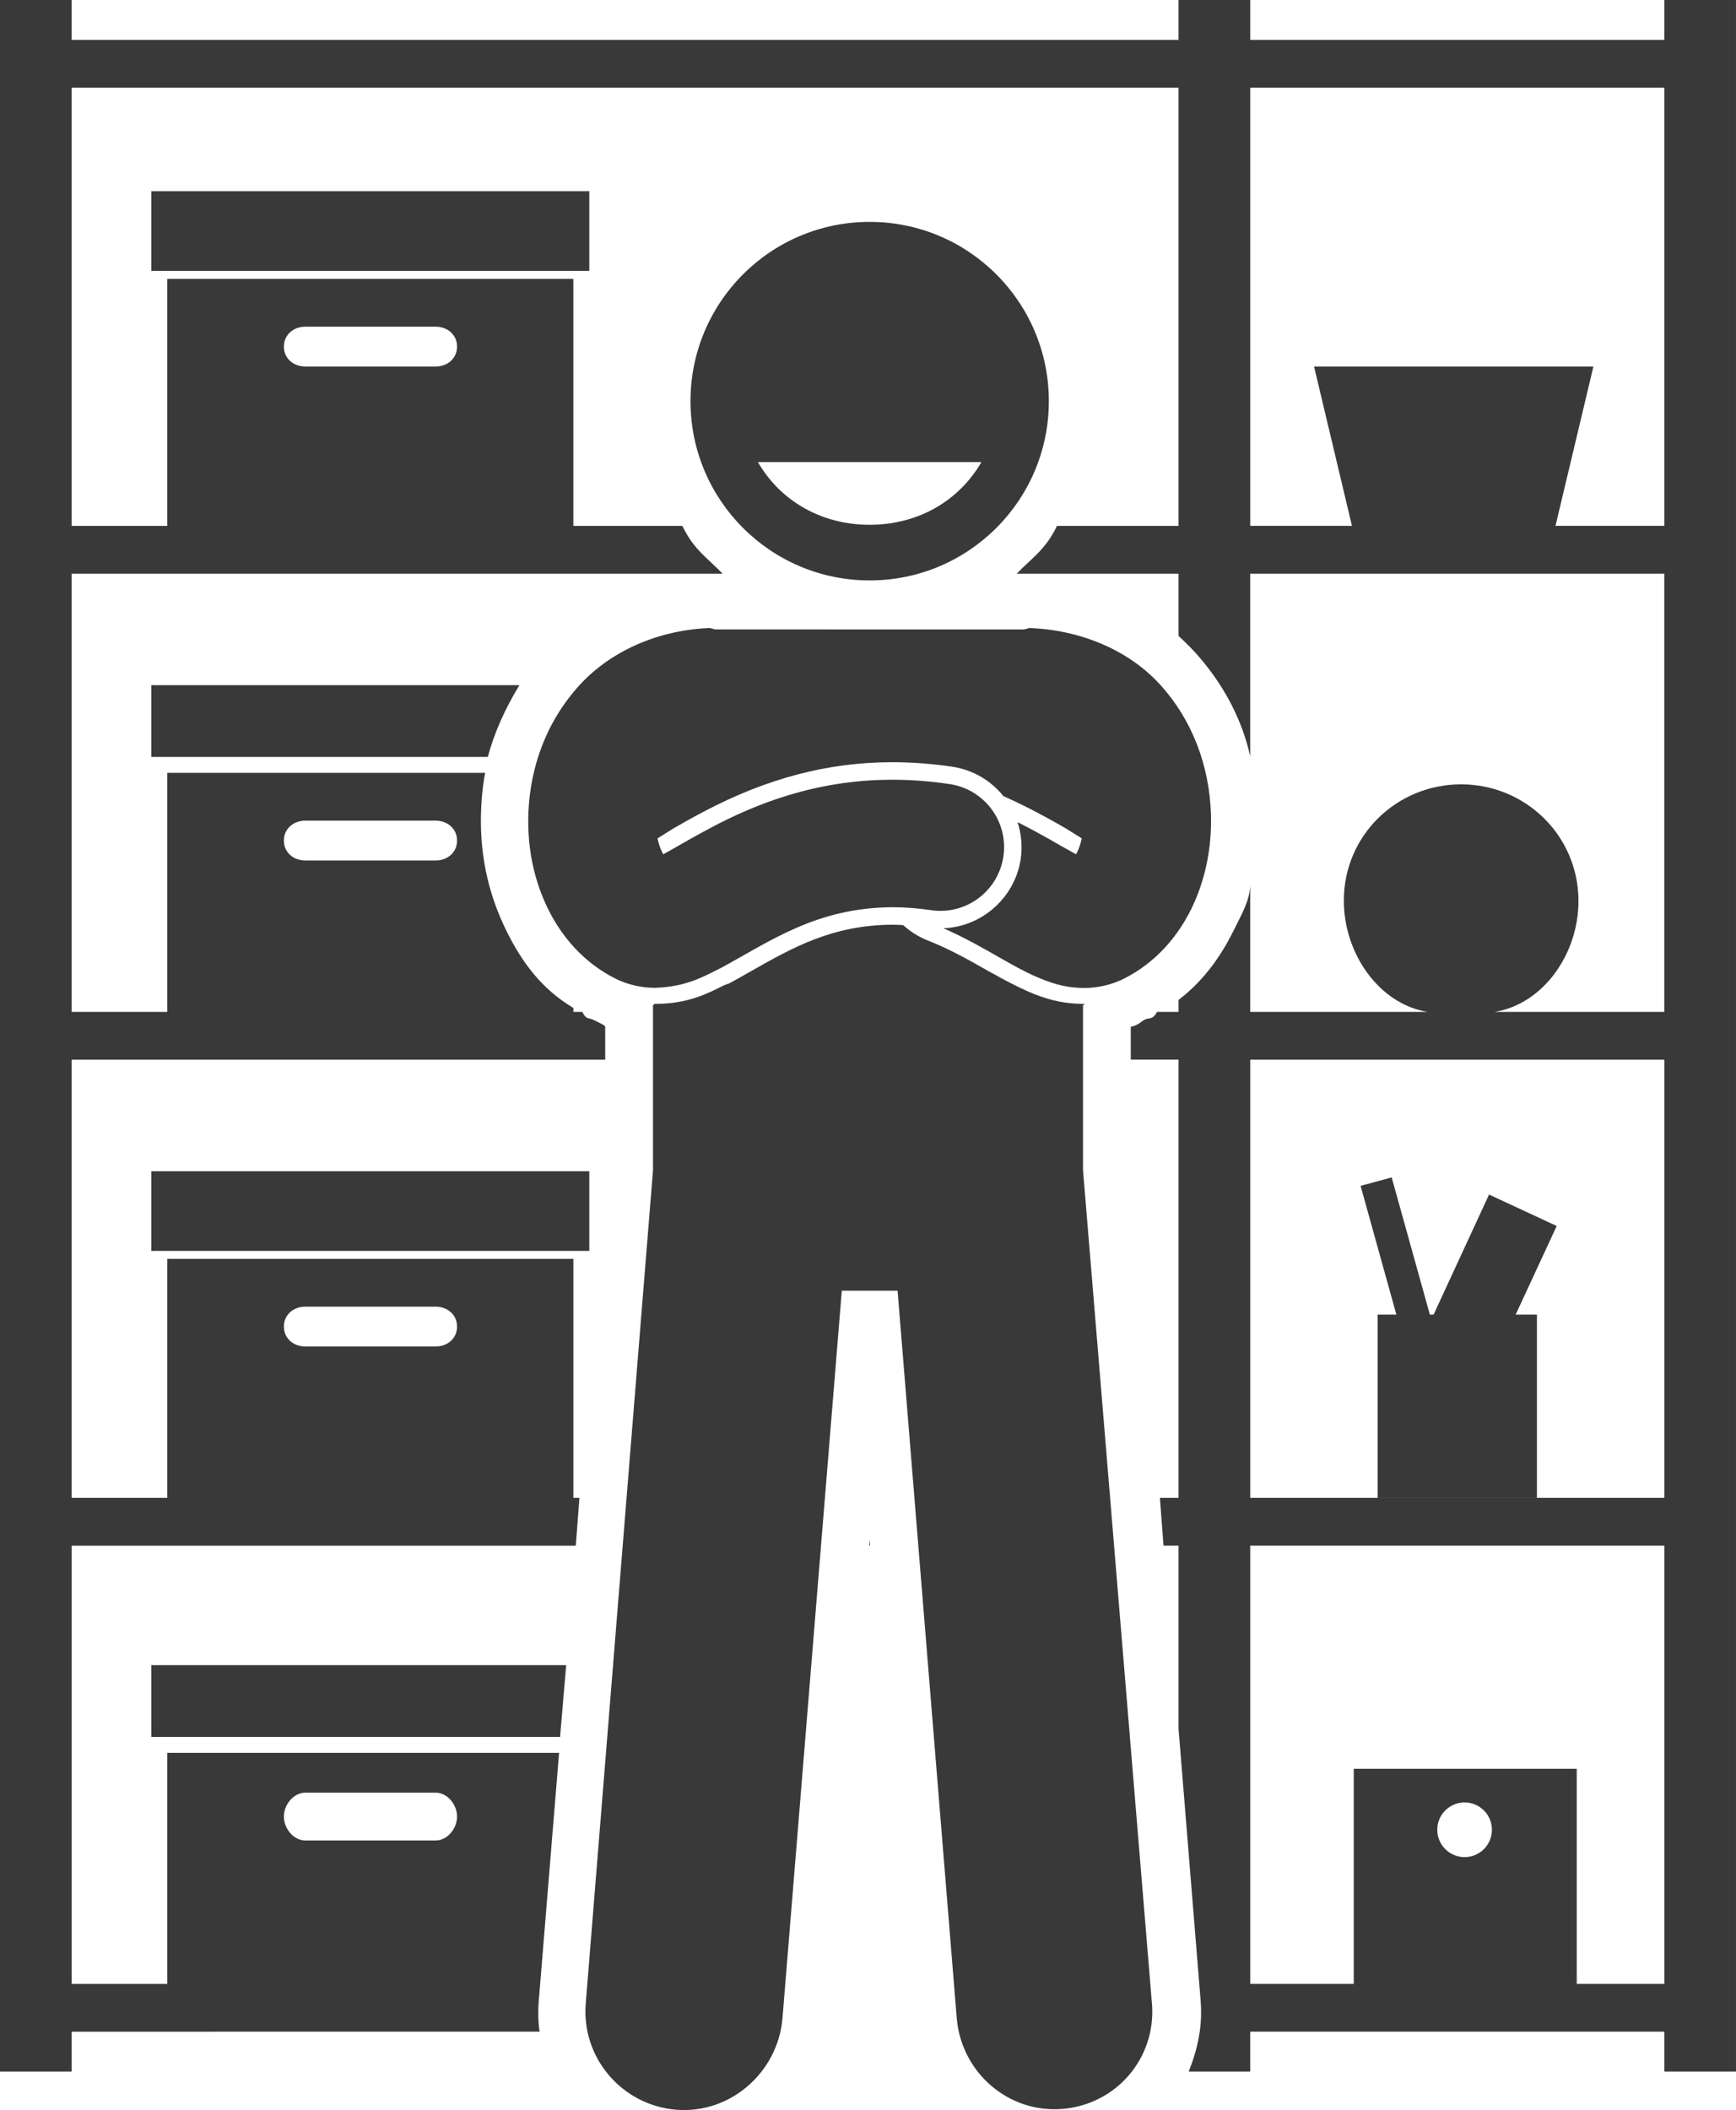
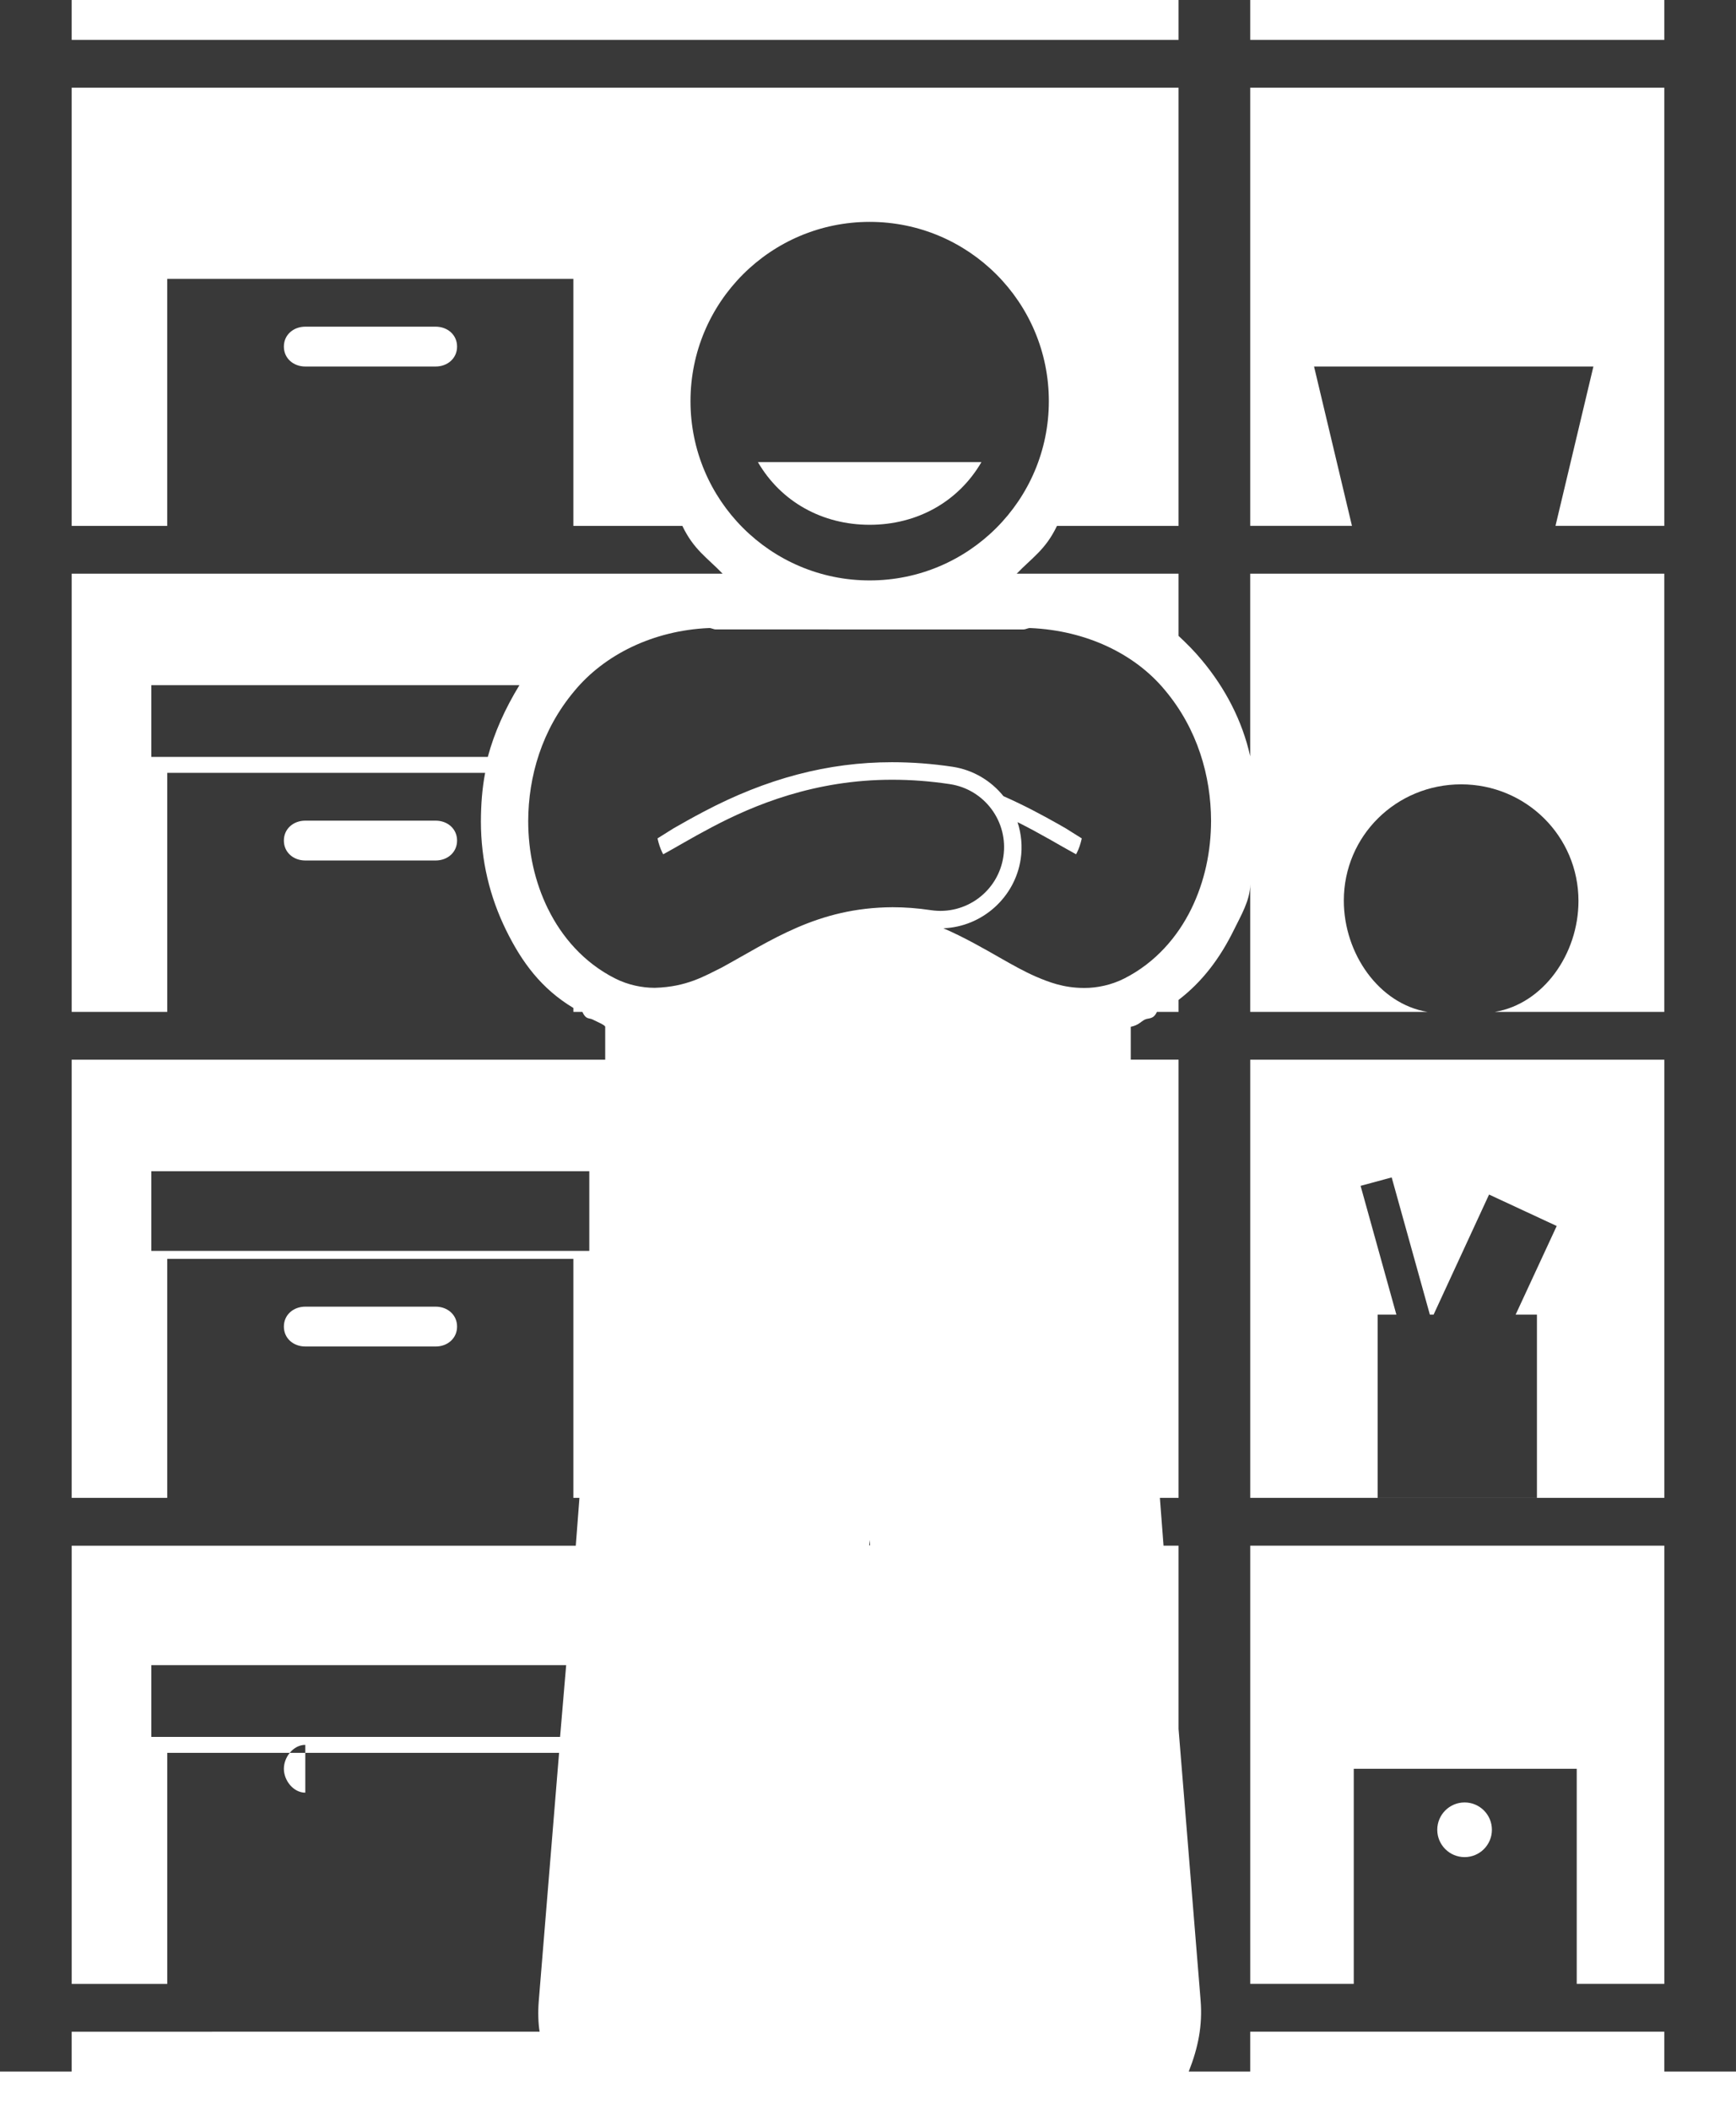
<svg xmlns="http://www.w3.org/2000/svg" xml:space="preserve" width="14.42mm" height="17.518mm" version="1.0" style="shape-rendering:geometricPrecision; text-rendering:geometricPrecision; image-rendering:optimizeQuality; fill-rule:evenodd; clip-rule:evenodd" viewBox="0 0 1481.13 1799.36">
  <defs>
    <style type="text/css">
   
    .fil0 {fill:#393939;fill-rule:nonzero}
   
  </style>
  </defs>
  <g id="Ebene_x0020_1">
    <g id="umsetzung">
-       <path class="fil0" d="M1066.68 1732.52l353.3 0 0 33.98 61.15 0 0 -1766.49 -61.15 0 0 33.98 -353.3 0 0 -33.98 -61.15 0 0 33.98 -944.39 0 0 -33.98 -61.15 0 0 1766.49 61.15 0 0 -33.97 399.25 -0.01c-1.17,-6.79 -1.49,-16.81 -0.75,-25.9l17.35 -211.89 -334.31 0 0 197.04 -81.53 0 0 -373.68 430.1 0 3.11 -40.77 -5.18 0 0 -203.83 -346.51 0 0 203.83 -81.53 0 0 -373.67 455.21 0 0 -28.04c0,-1.45 -7.05,-4.36 -10.65,-6.19 -3.2,-1.62 -5.74,0.26 -8.83,-6.53l-7.68 0 0 -3.35c-27.18,-16.29 -43.9,-38.85 -57.41,-66.36 -13.94,-28.42 -21.42,-59.15 -21.49,-92.57 0.05,-14.45 1.04,-27.96 3.62,-41.55l-271.23 0 0 203.83 -81.53 0 0 -373.68 555.37 0c-13.04,-13.59 -24.62,-20.38 -34.35,-40.77l-92.99 0 0 -210.61 -346.51 0 0 210.61 -81.53 0 0 -373.67 944.39 0 0 373.67 -103.73 0c-9.73,20.39 -21.3,27.18 -34.35,40.77l138.08 0 0 53.05c6.8,6.33 13.67,13.17 19.75,20.55 19.98,23.84 34.6,51.69 41.39,82.1l0 -155.7 353.3 0 0 373.68 -144.59 0c41.27,-6.8 71.36,-49.29 71.36,-94.58 0,-55.28 -44.82,-99.46 -100.1,-99.46 -55.28,0 -100.1,43.85 -100.1,99.13 0,45.3 30.08,88.11 71.36,94.91l-151.22 0 0 -108.88c0,13.57 -7.88,26.66 -14.01,39.16 -11.73,23.84 -26.75,43.92 -47.14,59.52l0 10.19 -18.44 0c-3.12,6.79 -7.14,4.96 -10.39,6.61 -3.54,1.8 -5.14,4.69 -11.94,6.11l0 28.04 40.77 0 0 373.67 -15.92 0 3.11 40.77 12.81 0 0 156.25 18.82 231.45c1.74,21.33 -2.05,40.35 -10.13,60.72l52.46 0 0 -33.98zm-806.22 -203.83l111.23 0c10.09,0 18.27,10.29 18.27,20.39 0,10.09 -8.18,20.38 -18.27,20.38l-111.23 0c-10.09,0 -18.27,-10.29 -18.27,-20.38 0,-10.09 8.19,-20.39 18.27,-20.39zm0 -414.44l111.23 0c10.09,0 18.27,6.9 18.27,16.99 0,10.09 -8.18,16.99 -18.27,16.99l-111.23 -0.01c-10.09,0 -18.27,-6.89 -18.27,-16.98 0,-10.1 8.19,-16.99 18.27,-16.99zm0 -414.44l111.23 0c10.09,0 18.27,6.89 18.27,16.98 0,10.1 -8.18,16.99 -18.27,16.99l-111.23 0c-10.09,0 -18.27,-6.9 -18.27,-16.99 0,-10.09 8.19,-16.98 18.27,-16.98zm0 -421.24l111.23 0c10.09,0 18.27,6.89 18.27,16.98 0,10.1 -8.18,16.99 -18.27,16.99l-111.23 0c-10.09,0 -18.27,-6.9 -18.27,-16.99 0,-10.09 8.19,-16.98 18.27,-16.98zm965.8 1281.77c0,-12.88 10.45,-23.31 23.32,-23.31 12.87,0 23.3,10.44 23.3,23.31 0,12.87 -10.43,23.31 -23.3,23.31 -12.87,0 -23.32,-10.44 -23.32,-23.31zm100.87 -1111.92l32.35 -135.88 -238.35 0 32.35 135.88 -86.8 0 0 -373.67 353.3 0 0 373.67 -92.86 0zm-260.44 455.22l353.3 0 0 373.67 -353.3 0 0 -373.67zm0 414.44l353.3 0 0 373.68 -74.74 0 0 -183.45 -190.24 0 0 183.45 -88.32 0 0 -373.68z" />
+       <path class="fil0" d="M1066.68 1732.52l353.3 0 0 33.98 61.15 0 0 -1766.49 -61.15 0 0 33.98 -353.3 0 0 -33.98 -61.15 0 0 33.98 -944.39 0 0 -33.98 -61.15 0 0 1766.49 61.15 0 0 -33.97 399.25 -0.01c-1.17,-6.79 -1.49,-16.81 -0.75,-25.9l17.35 -211.89 -334.31 0 0 197.04 -81.53 0 0 -373.68 430.1 0 3.11 -40.77 -5.18 0 0 -203.83 -346.51 0 0 203.83 -81.53 0 0 -373.67 455.21 0 0 -28.04c0,-1.45 -7.05,-4.36 -10.65,-6.19 -3.2,-1.62 -5.74,0.26 -8.83,-6.53l-7.68 0 0 -3.35c-27.18,-16.29 -43.9,-38.85 -57.41,-66.36 -13.94,-28.42 -21.42,-59.15 -21.49,-92.57 0.05,-14.45 1.04,-27.96 3.62,-41.55l-271.23 0 0 203.83 -81.53 0 0 -373.68 555.37 0c-13.04,-13.59 -24.62,-20.38 -34.35,-40.77l-92.99 0 0 -210.61 -346.51 0 0 210.61 -81.53 0 0 -373.67 944.39 0 0 373.67 -103.73 0c-9.73,20.39 -21.3,27.18 -34.35,40.77l138.08 0 0 53.05c6.8,6.33 13.67,13.17 19.75,20.55 19.98,23.84 34.6,51.69 41.39,82.1l0 -155.7 353.3 0 0 373.68 -144.59 0c41.27,-6.8 71.36,-49.29 71.36,-94.58 0,-55.28 -44.82,-99.46 -100.1,-99.46 -55.28,0 -100.1,43.85 -100.1,99.13 0,45.3 30.08,88.11 71.36,94.91l-151.22 0 0 -108.88c0,13.57 -7.88,26.66 -14.01,39.16 -11.73,23.84 -26.75,43.92 -47.14,59.52l0 10.19 -18.44 0c-3.12,6.79 -7.14,4.96 -10.39,6.61 -3.54,1.8 -5.14,4.69 -11.94,6.11l0 28.04 40.77 0 0 373.67 -15.92 0 3.11 40.77 12.81 0 0 156.25 18.82 231.45c1.74,21.33 -2.05,40.35 -10.13,60.72l52.46 0 0 -33.98zm-806.22 -203.83l111.23 0l-111.23 0c-10.09,0 -18.27,-10.29 -18.27,-20.38 0,-10.09 8.19,-20.39 18.27,-20.39zm0 -414.44l111.23 0c10.09,0 18.27,6.9 18.27,16.99 0,10.09 -8.18,16.99 -18.27,16.99l-111.23 -0.01c-10.09,0 -18.27,-6.89 -18.27,-16.98 0,-10.1 8.19,-16.99 18.27,-16.99zm0 -414.44l111.23 0c10.09,0 18.27,6.89 18.27,16.98 0,10.1 -8.18,16.99 -18.27,16.99l-111.23 0c-10.09,0 -18.27,-6.9 -18.27,-16.99 0,-10.09 8.19,-16.98 18.27,-16.98zm0 -421.24l111.23 0c10.09,0 18.27,6.89 18.27,16.98 0,10.1 -8.18,16.99 -18.27,16.99l-111.23 0c-10.09,0 -18.27,-6.9 -18.27,-16.99 0,-10.09 8.19,-16.98 18.27,-16.98zm965.8 1281.77c0,-12.88 10.45,-23.31 23.32,-23.31 12.87,0 23.3,10.44 23.3,23.31 0,12.87 -10.43,23.31 -23.3,23.31 -12.87,0 -23.32,-10.44 -23.32,-23.31zm100.87 -1111.92l32.35 -135.88 -238.35 0 32.35 135.88 -86.8 0 0 -373.67 353.3 0 0 373.67 -92.86 0zm-260.44 455.22l353.3 0 0 373.67 -353.3 0 0 -373.67zm0 414.44l353.3 0 0 373.68 -74.74 0 0 -183.45 -190.24 0 0 183.45 -88.32 0 0 -373.68z" />
      <path class="fil0" d="M741.61 1317.77l0.74 0 -0.36 -4.56 -0.38 4.56z" />
-       <path class="fil0" d="M129.09 163.07l373.68 0 0 67.93 -373.68 0 0 -67.93z" />
      <path class="fil0" d="M129.09 645.45l287.09 0c5.47,-20.39 14.51,-40.77 26.96,-61.16l-314.05 0.01 0 61.15z" />
      <path class="fil0" d="M129.09 998.75l373.68 0 0 67.95 -373.68 0 0 -67.95z" />
      <path class="fil0" d="M129.09 1481.13l348.76 0 5.19 -61.15 -353.95 0 0 61.15z" />
      <path class="fil0" d="M1328.15 1045.46l-57.7 -26.81 -47.32 102.39 -3.19 0 -32.57 -116.99 -26.53 7.18 30.53 109.81 -15.96 0 0 156.27 135.88 0 0 -156.27 -18.16 0 35.04 -75.58z" />
-       <path class="fil0" d="M982.83 1708.54l-58.81 -710.61 0 -140.63c0,0 1.55,-1.24 1.46,-1.24l-0.1 0 -0.51 0c-20.21,0 -34.7,-5.03 -46.72,-10.12 -11.84,-5.23 -21.82,-10.56 -30.6,-15.55l-3.55 -1.88c-16.55,-9.44 -33.63,-19.14 -52.36,-26.49 -8.01,-3.16 -15.04,-7.66 -21.07,-13.14 -3.01,-0.14 -6.04,-0.34 -9.03,-0.34 -51.37,0.25 -85.2,19.46 -121.03,39.78 -5.96,3.39 -11.91,6.76 -17.9,10.02l-5.17 1.98c-13.69,6.92 -30.76,15.72 -58.03,15.72l-0.23 0.01 -0.77 0c-0.05,0 -1.27,1.21 -1.27,1.21l0 140.65 -57.4 710.62c-3.77,46.24 30.95,86.77 77.18,90.54 46.23,3.77 86.93,-31.99 90.7,-78.24l50.6 -620.19 47.58 0 50.47 620.18c3.77,46.26 43.89,81.34 90.12,77.57 46.23,-3.77 80.24,-43.62 76.46,-89.86z" />
      <path class="fil0" d="M894.86 342.08c0,-84.42 -68.43,-152.87 -152.87,-152.87 -84.42,0 -152.87,68.45 -152.87,152.87 0,84.43 68.45,152.87 152.87,152.87 84.43,0 152.87,-68.44 152.87,-152.87zm-57.51 51.98c-19.77,33.98 -55.06,53.46 -95.36,53.46 -40.29,0 -75.6,-19.48 -95.36,-53.46l190.72 0z" />
      <path class="fil0" d="M467.64 775.2c11.55,23.52 30.38,45.67 57.14,59.16 10.94,5.58 23.18,8 33.62,8 0.18,0 0.38,0 0.56,-0.01 26.83,-0.79 41.93,-9.95 56.49,-17.1 42.07,-22.91 81.67,-51.33 146.09,-51.61 10.19,0 21.02,0.75 32.69,2.5 29.68,4.47 57.37,-15.97 61.83,-45.67 4.46,-29.7 -15.99,-57.36 -45.69,-61.81 -16.97,-2.56 -33.26,-3.73 -48.84,-3.73 -66.15,-0.12 -118.18,21.41 -154.47,40.61 -17.27,9.09 -31.38,17.66 -41.22,22.96 -0.25,-0.45 -0.5,-0.93 -0.75,-1.43 -1.65,-3.28 -3.08,-7.45 -4.11,-12.13l13.71 -8.59c7.27,-4.15 15.93,-9.07 25.4,-14.04 53.83,-28.49 106.47,-42.33 160.88,-42.33 17.31,0 34.5,1.3 51.64,3.87 17.84,2.69 33.02,12.04 43.54,25.09 17.42,7.68 32.68,15.86 46.64,23.73 2.25,1.27 4.4,2.52 6.48,3.7l13.7 8.59c-1.03,4.67 -2.47,8.83 -4.13,12.11 -0.25,0.49 -0.49,0.97 -0.74,1.42 -5.97,-3.25 -13.77,-7.7 -22.65,-12.78 -8.05,-4.54 -17.17,-9.56 -27.29,-14.62 3.21,9.89 4.32,20.62 2.67,31.59 -4.94,32.79 -33.03,57.65 -65.91,58.9 17.82,7.74 34.02,17.02 49.96,26.13 9.2,5.21 18.37,10.45 29.06,15.15 10.69,4.52 23.34,9.62 41.07,9.62 0.14,0 0.3,0 0.44,0 10.51,0 22.76,-2.49 33.72,-8.05 26.8,-13.54 45.59,-35.7 57.15,-59.2 11.63,-23.71 16.9,-49.38 16.95,-75.32 -0.11,-38.19 -11.58,-78.23 -39.21,-111.21 -25.62,-31.1 -67.26,-51.06 -114.85,-53.12 -1.97,-0.23 -3.96,1.17 -6,1.17l-262.5 -0.01c-2.02,0 -4.02,-1.4 -5.98,-1.17 -47.6,2.09 -89.24,22.81 -114.84,53.89 -27.64,32.98 -39.12,72.64 -39.23,110.81 0.05,25.92 5.32,51.23 16.95,74.93z" />
    </g>
  </g>
</svg>